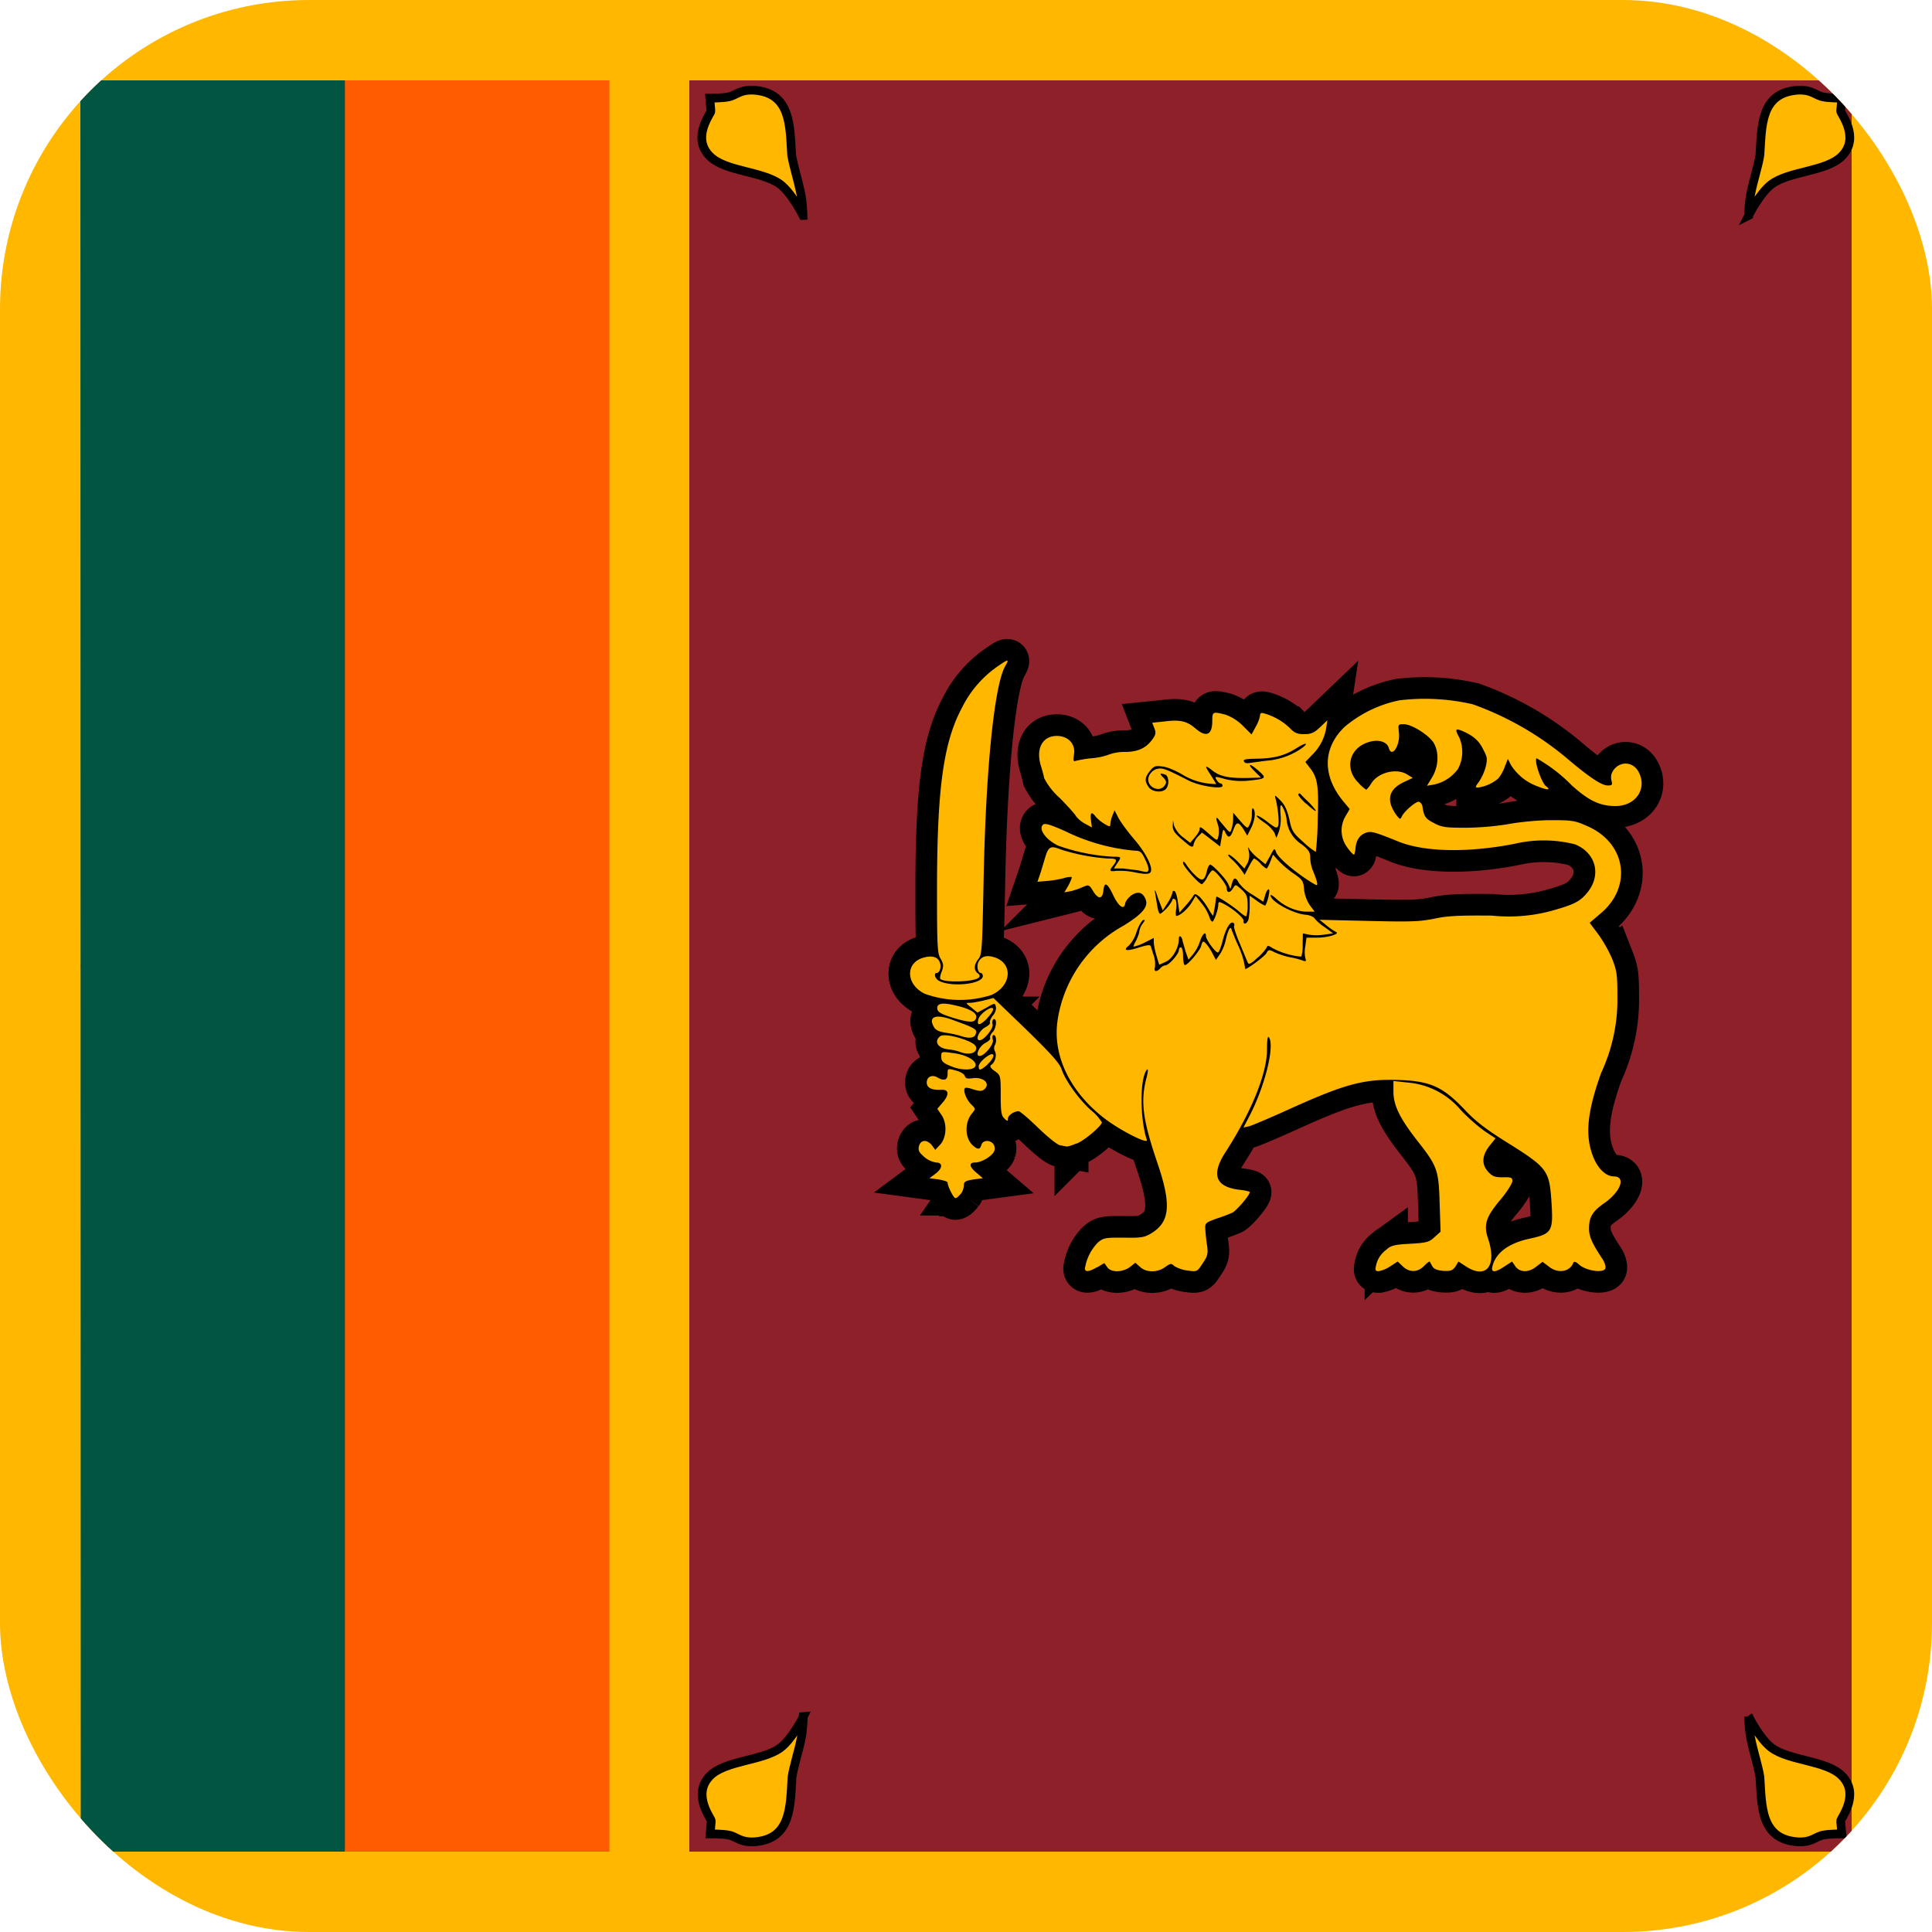
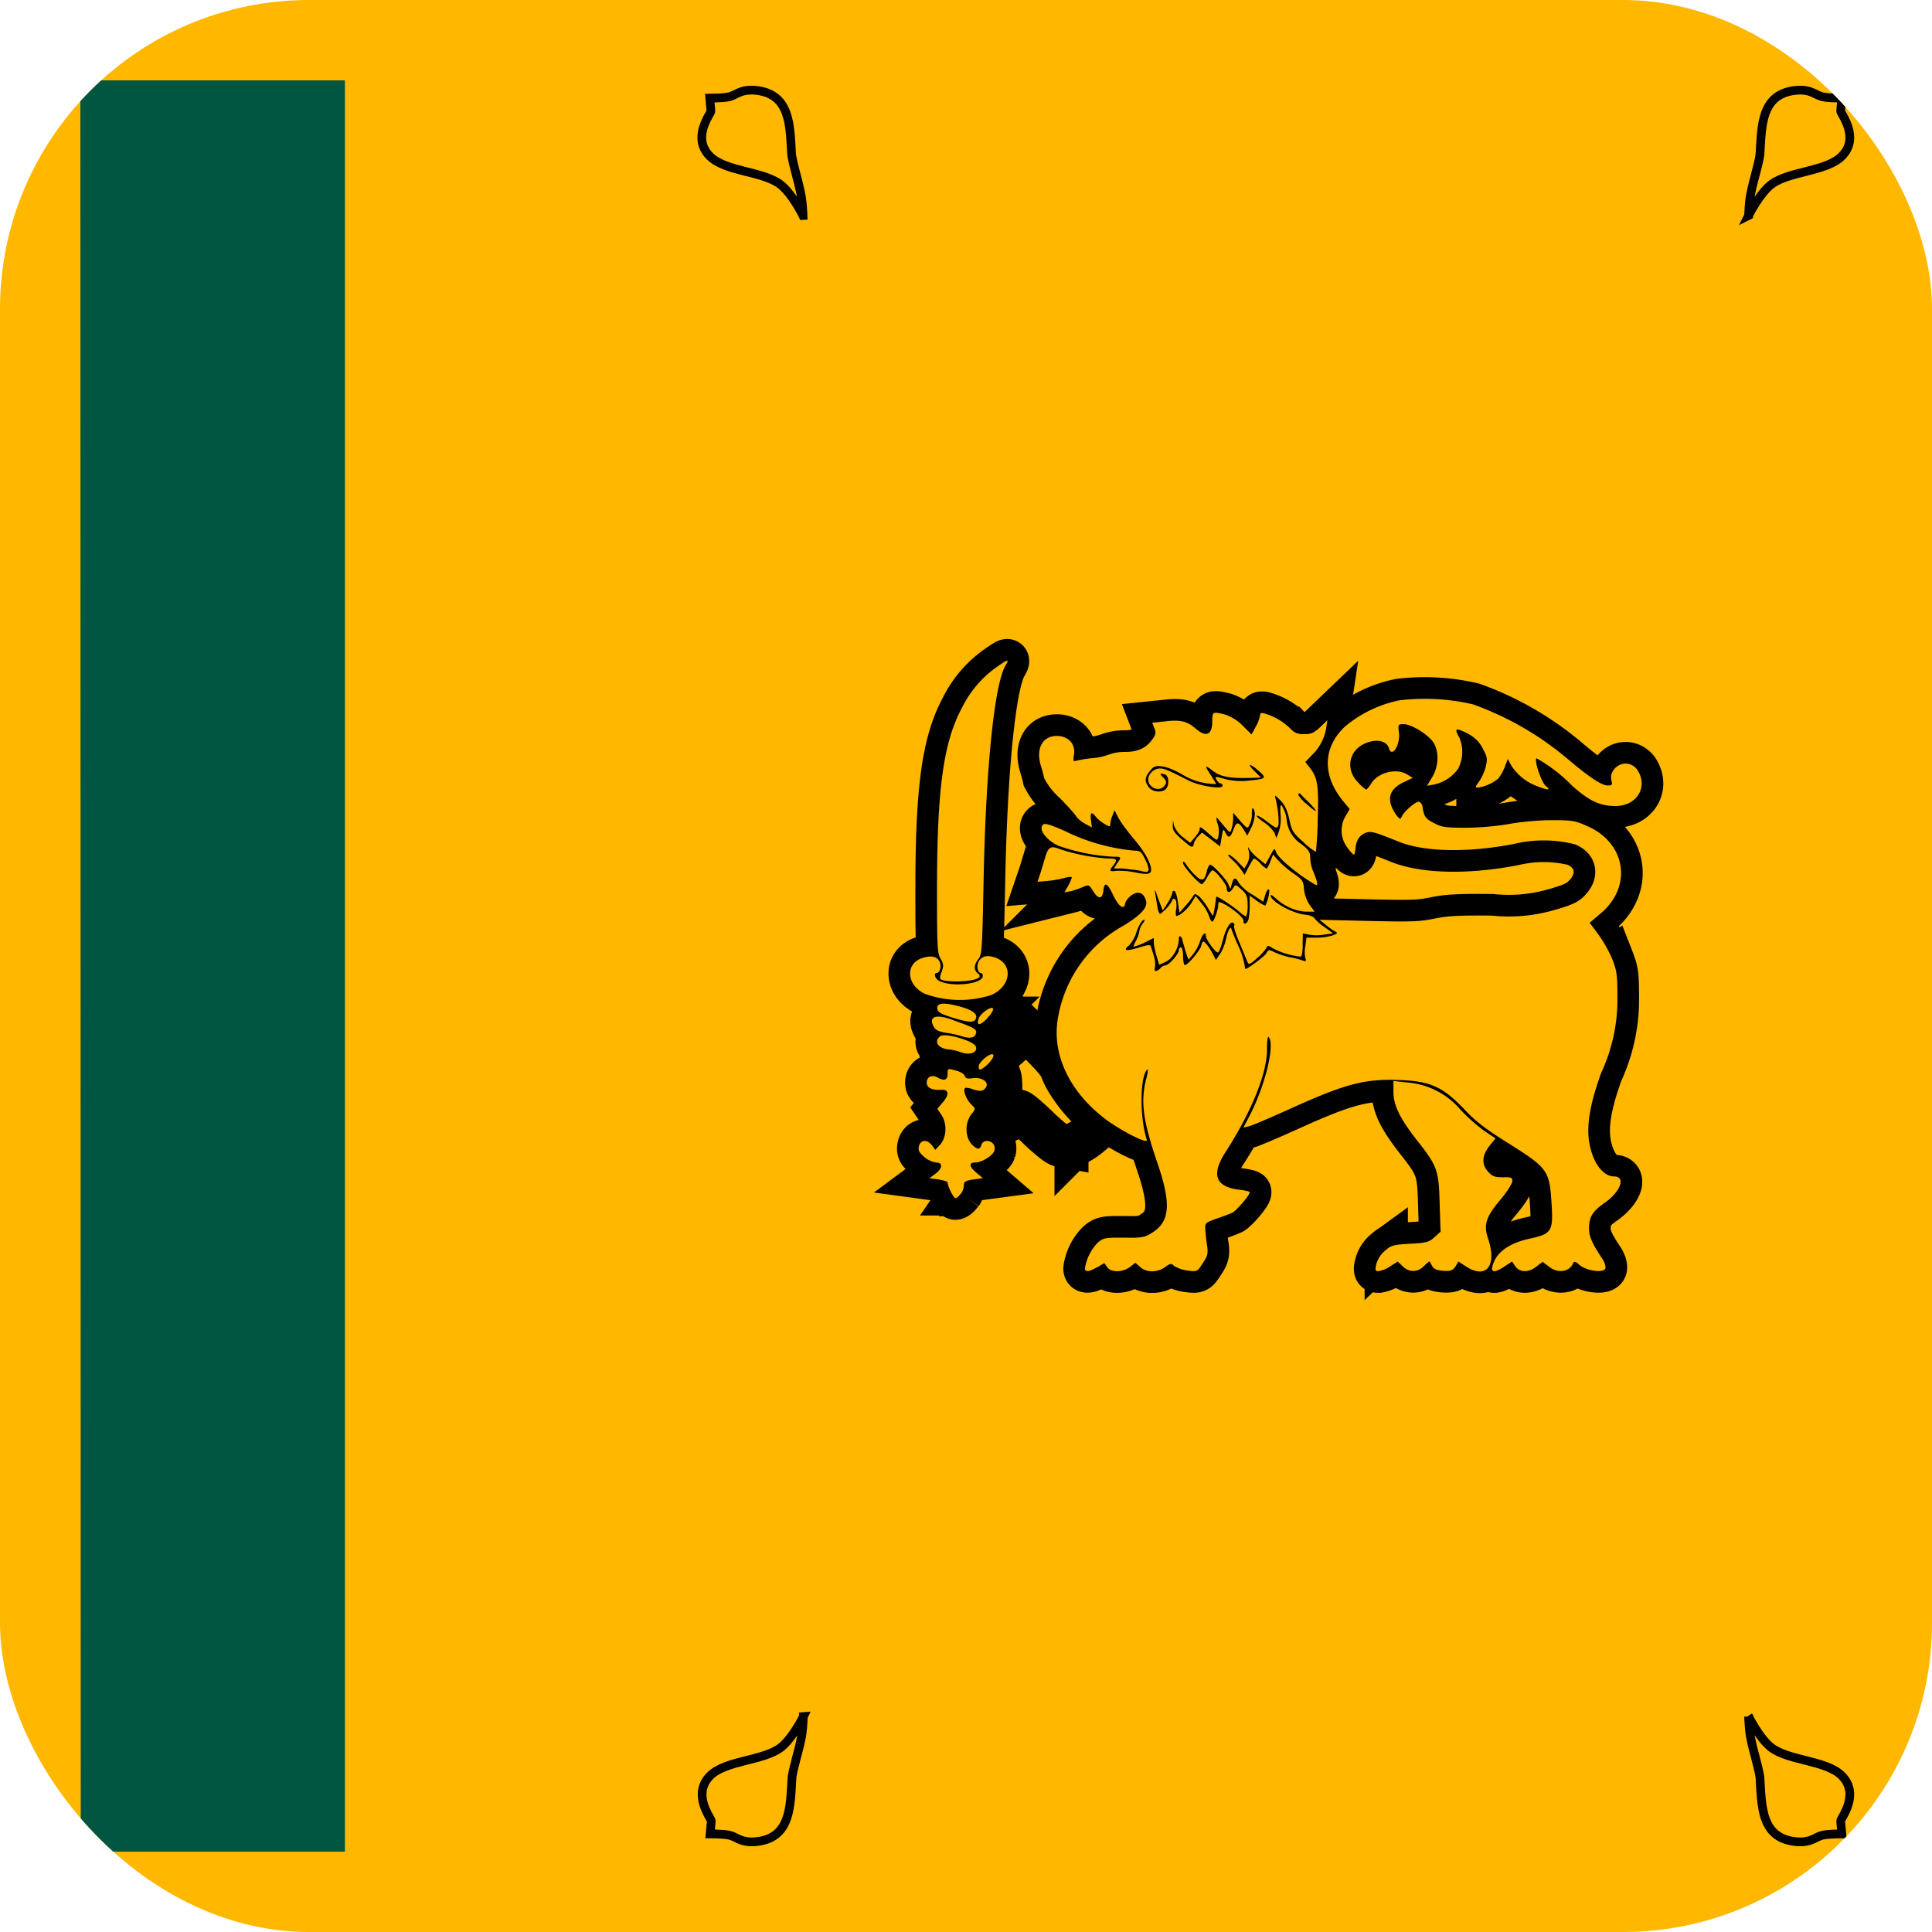
<svg xmlns="http://www.w3.org/2000/svg" width="25" height="25" fill="none">
  <g clip-path="url(#a)">
    <path fill="#FFB700" d="M0 0h25v25H0V0Z" />
-     <path fill="#FF5B00" d="M1.04 12.5 4.463 1.04h3.423v22.92H4.468L1.04 12.5Z" />
    <path fill="#005641" d="M1.04 1.04h3.423v22.92H1.045L1.04 1.04Z" />
-     <path fill="#8D2029" d="M8.92 1.04h15.04v22.92H8.92V1.04Z" />
    <path fill="#FFB700" stroke="#000" stroke-width=".113" d="M22.627 22.212s.142.288.298.405c.234.171.708.161.908.361.244.245-.02.557-.015.586l.015.166s-.166 0-.234.015c-.103.015-.147.098-.337.088-.484-.034-.464-.469-.489-.84-.024-.146-.083-.327-.112-.469-.03-.122-.034-.312-.034-.312Zm-12.231 0s-.142.288-.298.405c-.235.171-.708.161-.909.361-.244.245.02.557.015.586l-.015.166s.166 0 .235.015c.102.015.146.098.337.088.483-.034.464-.469.488-.84.024-.146.083-.327.112-.469.03-.122.034-.312.034-.312ZM22.627 2.788s.142-.288.298-.405c.234-.171.708-.161.908-.362.244-.244-.02-.556-.015-.585l.015-.166s-.166 0-.234-.015c-.103-.015-.147-.098-.337-.088-.484.034-.464.469-.489.84-.024.146-.083.327-.112.469-.03.122-.034.312-.034.312Zm-12.237 0s-.141-.288-.297-.405c-.235-.171-.708-.161-.908-.362-.245-.244.02-.556.014-.585l-.014-.166s.166 0 .234-.015c.102-.015.146-.098.337-.088.483.034.464.469.488.84.025.146.083.327.112.469.03.122.035.312.035.312Z" />
    <path fill="#FFB700" stroke="#000" stroke-width=".56" d="m14.2 16.398.09-.054.038.054c.05.07.195.067.29 0l.073-.058.063.055c.078.074.226.074.324 0 .067-.047.078-.051.117-.012a.46.46 0 0 0 .172.058c.125.016.125.016.195-.093.063-.09.07-.125.06-.215a2.281 2.281 0 0 1-.024-.207c-.008-.102-.004-.102.14-.156.072-.023.142-.049.211-.079.059-.035.223-.226.223-.265 0-.008-.063-.024-.14-.031-.313-.04-.364-.204-.16-.508.323-.508.523-.996.523-1.305 0-.14.011-.188.027-.156.074.12-.059.64-.254 1.015l-.078.149.074-.016c.04-.011.29-.117.547-.234.71-.32.953-.383 1.414-.364.387.016.547.09.82.375.145.157.285.262.54.422.538.336.562.368.59.766.027.402.01.426-.294.492-.261.059-.425.18-.468.352-.024.086.027.09.156.004l.097-.063.043.063c.059.082.176.082.274 0l.078-.059.078.059c.117.097.273.074.32-.047.008-.02.032-.016.078.027.09.078.313.11.336.047.008-.023-.007-.078-.039-.125-.129-.195-.172-.285-.172-.39 0-.149.04-.223.211-.34.204-.149.266-.336.11-.336-.094 0-.192-.086-.254-.223-.125-.281-.098-.594.09-1.117.143-.308.216-.645.21-.985 0-.289-.007-.335-.07-.496a1.774 1.774 0 0 0-.18-.316l-.109-.145.137-.117c.422-.348.336-.918-.172-1.136-.156-.07-.195-.075-.469-.075-.156 0-.41.024-.546.051a3.7 3.7 0 0 1-.555.047c-.266 0-.313-.008-.414-.063-.106-.054-.125-.082-.145-.214a.077.077 0 0 0-.043-.059c-.039-.012-.203.133-.226.195-.016.035-.024.031-.059-.011a.523.523 0 0 1-.078-.141c-.04-.129.012-.223.164-.297l.117-.055-.07-.043c-.14-.09-.383-.027-.469.118a.346.346 0 0 1-.062.078.446.446 0 0 1-.102-.09c-.183-.18-.121-.445.125-.524.129-.043.246-.011.27.079.039.128.148-.043.129-.204-.012-.105-.012-.109.062-.109.102 0 .313.133.383.234.078.122.07.313-.016.454l-.066.109.09-.016a.515.515 0 0 0 .312-.203.47.47 0 0 0 .016-.406c-.059-.106-.051-.121.035-.086.14.059.219.125.273.238.055.102.059.125.032.235a.663.663 0 0 1-.086.187c-.047.063-.051.074-.012.074a.52.52 0 0 0 .262-.117.53.53 0 0 0 .086-.156l.039-.098.039.078a.678.678 0 0 0 .316.266c.152.063.215.066.137.008-.055-.04-.156-.332-.121-.36.168.095.322.213.457.352.223.2.363.266.566.266.262 0 .414-.227.297-.442-.066-.125-.219-.144-.312-.039-.04.051-.051.09-.04.145.016.062.012.07-.046.07-.078 0-.227-.098-.492-.32a3.984 3.984 0 0 0-1.254-.73 2.75 2.75 0 0 0-.95-.052 1.59 1.59 0 0 0-.71.344c-.286.274-.29.637-.012.969l.078.094-.05.086a.363.363 0 0 0 .015.406c.039.055.078.098.09.098.007 0 .015-.036.02-.079.007-.105.054-.175.132-.203.07-.027.117-.011.437.118.34.132.899.14 1.493.023.257-.06.525-.057.78.008.282.117.345.418.141.644-.09.102-.171.14-.457.219a2.119 2.119 0 0 1-.761.059c-.422-.004-.575.003-.742.039-.192.039-.305.043-.852.03l-.637-.015.07.055a.863.863 0 0 0 .122.09c.05.027.047.031-.024.058a.714.714 0 0 1-.207.028h-.129l-.015.11a.391.391 0 0 0 0 .155c.015.04.007.047-.032.032a1 1 0 0 0-.168-.043 1.045 1.045 0 0 1-.195-.063c-.074-.039-.082-.039-.11.012-.023.039-.241.203-.273.203a1.041 1.041 0 0 0-.086-.293c-.039-.082-.074-.176-.086-.203-.011-.043-.02-.047-.039-.012a.686.686 0 0 0-.039.125.606.606 0 0 1-.07.18l-.059.086-.039-.074c-.039-.079-.101-.164-.125-.164-.008 0-.02.023-.027.058-.02.063-.172.246-.211.246-.012 0-.023-.05-.023-.117 0-.059-.012-.113-.028-.113-.015 0-.027.02-.027.039 0 .047-.129.195-.176.195-.015 0-.047.016-.066.04-.047.05-.086.042-.067-.016a.35.35 0 0 0-.015-.149l-.04-.125c-.007-.02-.054-.012-.156.02-.156.05-.21.039-.129-.024a.443.443 0 0 0 .102-.18c.027-.078.066-.144.086-.152.027-.008.027 0-.008.047a.222.222 0 0 0-.043.102c0 .02-.02.07-.039.113-.023.039-.039.078-.035.082a.622.622 0 0 0 .137-.05l.125-.063v.054c0 .032.015.11.035.176l.035.117.086-.039c.086-.039.168-.18.168-.293 0-.054.031-.047.047.012 0 .016.023.082.039.145l.039.109.059-.07a.534.534 0 0 0 .09-.168c.03-.094.077-.137.077-.067 0 .047.133.227.157.211.015-.008.039-.074.058-.148.04-.156.098-.258.137-.235.016.008.02.024.012.04-.008.007.023.109.07.218l.102.246c.015.04.03.04.129-.05a.604.604 0 0 0 .12-.133c.012-.032.024-.028.079.008.115.06.241.098.37.109a.496.496 0 0 0 .017-.156l.003-.145.078.016a.58.58 0 0 0 .196 0l.117-.016-.105-.078a.618.618 0 0 1-.133-.113c-.012-.024-.067-.047-.125-.051-.16-.016-.446-.172-.446-.25 0-.016.04.012.086.055.11.097.258.156.391.156h.094l-.059-.078a.466.466 0 0 1-.078-.203c-.008-.118-.02-.133-.14-.215a1.36 1.36 0 0 1-.196-.168l-.066-.074-.035.09c-.02.05-.04.09-.051.09a.276.276 0 0 1-.078-.067.276.276 0 0 0-.079-.063c-.011 0-.039.047-.07.106l-.055.105-.039-.058a.93.93 0 0 0-.117-.133c-.047-.04-.066-.07-.05-.07.015 0 .066.039.117.09l.086.09.039-.067a.235.235 0 0 0 .02-.149c-.017-.07-.013-.074.01-.027a.625.625 0 0 0 .118.117l.086.07.059-.105c.058-.11.058-.11.082-.043.039.082.293.293.507.414.04.02.024-.043-.039-.195a.498.498 0 0 1-.03-.156c0-.07-.02-.102-.11-.172a.426.426 0 0 1-.196-.328.438.438 0 0 0-.054-.16c-.024-.04-.032-.016-.024.101a.553.553 0 0 1-.023.227l-.031.078-.024-.067a.45.45 0 0 0-.137-.136c-.058-.04-.101-.079-.093-.086.008-.008.07.027.136.078.106.082.125.09.141.055.016-.04 0-.22-.031-.344-.016-.063-.016-.063.062.015.055.055.086.125.114.242.03.149.046.176.183.297a.856.856 0 0 0 .16.125 4.04 4.04 0 0 0 .024-.421c.015-.434 0-.54-.106-.672l-.054-.07.086-.09a.625.625 0 0 0 .183-.344l.016-.106-.094.09c-.078.074-.117.09-.207.09-.09 0-.125-.016-.184-.078a.781.781 0 0 0-.324-.188c-.047-.015-.062-.007-.062.024a.458.458 0 0 1-.055.144l-.055.102-.117-.117a.598.598 0 0 0-.223-.14c-.16-.04-.168-.04-.168.081 0 .184-.078.219-.218.098-.11-.094-.196-.117-.403-.09l-.156.016.027.07c.024.058.02.086-.03.152-.083.11-.188.156-.352.156a.589.589 0 0 0-.211.036.84.84 0 0 1-.223.046 1.57 1.57 0 0 0-.195.032c-.04.015-.04 0-.028-.086.02-.133-.078-.235-.222-.235-.192 0-.278.172-.203.399.015.049.028.098.039.148.051.098.12.185.203.258.101.102.195.207.21.235a.37.37 0 0 0 .118.097l.086.047-.012-.094c-.012-.101.008-.117.063-.043a.5.5 0 0 0 .11.09c.066.04.077.04.077.008a.39.39 0 0 1 .027-.113l.028-.07.05.097c.028.055.118.176.2.273.16.184.262.391.21.438-.023.02-.077.02-.194-.004a.963.963 0 0 0-.243-.02c-.09.012-.097 0-.039-.07.059-.078.047-.09-.07-.09a2.55 2.55 0 0 1-.61-.117c-.124-.05-.156-.039-.195.082l-.066.219-.04.117.141-.012c.073-.007.145-.02.215-.039a.235.235 0 0 1 .086-.011c.008.003-.012.05-.039.105l-.055.094.086-.016a.911.911 0 0 0 .157-.055c.07-.03.078-.03.132.06.067.105.118.1.13-.013.011-.117.05-.101.124.055.07.149.141.203.157.117.004-.031.039-.078.082-.11.086-.058.148-.038.183.052.04.097-.047.195-.289.343a1.681 1.681 0 0 0-.848 1.211c-.074.461.157.938.61 1.285.219.165.566.336.543.274-.094-.285-.09-.82.004-.91.015-.016.011.039-.012.12-.078.31-.039.552.156 1.122.172.516.149.738-.101.883-.078.047-.13.055-.344.05-.234 0-.262 0-.336.063a.613.613 0 0 0-.168.336c0 .05.055.043.156-.016h.004Z" />
    <path fill="#FFB700" stroke="#000" stroke-width=".56" d="m17.988 16.387.098-.063.066.063c.086.082.192.078.274-.004.039-.04.07-.063.074-.059l.035.063c.02.035.063.05.14.058.09.004.118 0 .157-.054l.04-.067.097.063c.265.172.406-.008.285-.364-.059-.18-.024-.28.168-.507.082-.098.148-.204.148-.235 0-.043-.015-.05-.125-.047-.101 0-.132-.011-.187-.07-.09-.098-.082-.21.015-.336l.079-.098-.141-.093a2.333 2.333 0 0 1-.313-.278 1.004 1.004 0 0 0-.683-.351l-.184-.02v.14c0 .177.086.349.313.638.258.328.273.379.285.808l.012.364-.078.07c-.067.062-.094.074-.313.086-.207.011-.254.023-.312.078a.34.34 0 0 0-.133.207c-.012.058-.008.07.035.07a.39.39 0 0 0 .148-.062Zm-5.554-.938a.226.226 0 0 0 .039-.117c0-.039.023-.055.125-.07l.12-.016-.077-.066c-.098-.078-.11-.137-.024-.137s.227-.086.25-.152a.1.1 0 0 0-.015-.09c-.047-.055-.137-.047-.153.015-.02.063-.047.063-.117 0-.098-.097-.102-.296 0-.414.043-.054.043-.054-.016-.113-.062-.062-.109-.18-.078-.21.008-.009.059 0 .11.019.078.023.105.023.136 0 .09-.075-.007-.168-.156-.145-.062.008-.086 0-.094-.031-.007-.024-.058-.055-.117-.07-.105-.028-.105-.028-.105.046 0 .079-.047.094-.133.043-.07-.039-.137-.007-.137.067 0 .07.067.101.196.094.093-.004.097.066.007.168l-.066.078.05.074c.079.11.071.293-.011.387l-.066.07-.043-.059c-.063-.078-.145-.074-.168.012-.012.055 0 .078.07.14a.31.31 0 0 0 .152.071c.09 0 .086.074-.008.145l-.078.058.118.016c.062.011.117.027.117.039 0 .05.078.203.101.203.016 0 .047-.027.07-.059v.004Z" />
    <path fill="#FFB700" stroke="#000" stroke-width=".56" d="M13.926 14.8c.105-.038.332-.234.332-.277a.616.616 0 0 0-.14-.156c-.157-.14-.333-.387-.38-.527-.023-.078-.136-.203-.457-.516l-.426-.41-.12.031c-.07.016-.153.032-.184.032-.059 0-.059 0 .02.062l.077.063.118-.063c.105-.062.109-.062.12-.012.009.028-.007.079-.038.114-.028.035-.043.078-.04.09.012.011-.015.039-.058.062-.078.039-.137.168-.074.168.058 0 .183-.156.168-.207-.008-.027 0-.055.008-.063.05-.027.046.094 0 .157-.032.03-.047.07-.04.086.008.011-.019.039-.062.062-.078.04-.137.168-.074.168.062 0 .183-.148.172-.203-.008-.027-.008-.059.004-.066.035-.016.05.078.023.125a.09.09 0 0 0 0 .085c.027.051 0 .145-.05.176-.02.012-.009.04.046.078.078.055.078.063.078.313 0 .21.008.265.047.3.04.04.047.04.047 0 0-.038.078-.093.137-.093.02 0 .133.098.254.215.12.117.25.222.285.226l.086.016a.389.389 0 0 0 .12-.04v.005Zm-1.301-1.019c0-.066-.14-.14-.309-.156-.136-.02-.136-.016-.136.05 0 .055.02.079.117.118.148.066.328.059.328-.012Z" />
    <path fill="#FFB700" stroke="#000" stroke-width=".56" d="M12.777 13.774c.07-.063.102-.133.059-.133-.047 0-.172.109-.172.156 0 .062.023.058.117-.024h-.004Zm-.145-.2c.004-.039-.02-.062-.09-.097-.156-.067-.335-.102-.378-.067-.082.067-.028.152.101.168.055.004.125.02.16.035.102.04.196.02.207-.039Zm0-.207c.008-.05-.027-.07-.312-.172-.215-.078-.309-.039-.238.09.023.043.062.063.152.078.066.008.156.028.2.043.116.04.187.024.195-.039h.003Zm.141-.191c.043-.043.078-.094.078-.117 0-.059-.168.05-.191.129-.024.09.02.085.117-.012h-.004Zm-.14-.012c.007-.062-.094-.117-.297-.16-.153-.035-.22-.016-.207.055.007.039.058.066.195.109.23.07.297.07.308-.004Zm.195-.289c.265-.117.285-.41.039-.488-.102-.032-.164-.012-.203.054-.032.055-.012.149.027.149.016 0 .027.02.027.039 0 .105-.398.148-.562.066-.059-.027-.078-.105-.035-.105.039 0 .062-.078.043-.13-.024-.077-.102-.1-.207-.07-.247.063-.239.352.011.47.277.1.58.106.86.015Z" />
    <path fill="#FFB700" stroke="#000" stroke-width=".56" d="M12.668 12.648c.016-.015.008-.039-.016-.054-.054-.043-.05-.11.008-.184.047-.055.05-.14.067-.98.027-1.45.136-2.54.277-2.805.059-.102.05-.102-.098 0a1.407 1.407 0 0 0-.457.531c-.242.45-.324 1.055-.324 2.352 0 .734.004.832.047.898.039.07.039.094.015.164-.019.043-.027.09-.019.098.055.05.445.039.5-.02Zm2.191-1.382c.012-.012-.007-.079-.039-.141-.047-.102-.066-.117-.133-.117a2.537 2.537 0 0 1-.898-.25c-.2-.09-.273-.11-.293-.086-.062.058.04.195.195.27.23.082.471.131.715.144.106 0 .11 0 .047.09l-.039.062h.117l.196.024c.117.027.117.027.132.004Z" />
    <path fill="#000001" stroke="#000" stroke-width=".56" d="M16.093 11.918c0-.04-.113-.137-.223-.203-.09-.05-.105-.055-.105-.012 0 .063-.055.223-.078.223-.012 0-.031-.031-.04-.067a.593.593 0 0 0-.097-.168l-.078-.097-.055.09c-.054.086-.152.168-.195.168-.008 0-.012-.047 0-.098.004-.063 0-.11-.02-.117-.015-.012-.03-.008-.03.008a.51.51 0 0 1-.157.18c-.016 0-.031-.04-.039-.095l-.031-.187c-.008-.047.011-.016.039.078l.062.16.063-.097a.431.431 0 0 0 .062-.133c0-.02.012-.028.028-.02.015.008.035.074.043.145l.02.133.07-.079c.036-.039.07-.08.101-.125.027-.046.031-.046.09 0a.859.859 0 0 1 .113.153c.031.055.059.094.063.09l.023-.125.016-.118c.004-.02.21.118.289.184.047.043.093.074.101.066a.42.42 0 0 0 .016-.144c0-.11-.012-.14-.078-.2-.078-.07-.078-.07-.11-.019-.039.067-.082.067-.082 0 0-.047-.148-.23-.183-.23-.012 0-.043.039-.07.09a.286.286 0 0 1-.067.09c-.039 0-.246-.235-.246-.274 0-.031.016-.023.05.031a.82.82 0 0 0 .122.14c.078.071.11.056.14-.081.012-.04.028-.07.04-.07.03 0 .21.19.234.253l.027.063.02-.07c.023-.086.05-.086.09-.008a.577.577 0 0 0 .172.148l.144.094.027-.094c.016-.05.04-.078.047-.062.016.02-.023.175-.05.207a.449.449 0 0 1-.102-.059l-.098-.07v.125a.984.984 0 0 1-.015.18c-.02.062-.067.078-.067.023h.004Zm-.723-.992c-.171-.14-.195-.172-.195-.242l.004-.07.012.066a.343.343 0 0 0 .11.148l.1.078.06-.07c.034-.04.062-.086.062-.102 0-.046.008-.043.125.059.101.09.105.09.117.031a.322.322 0 0 0 0-.136c-.039-.118-.031-.133.02-.063l.093.11c.04.042.043.042.059-.012a.494.494 0 0 0 .02-.133v-.074l.09.105c.09.102.097.106.12.055a.306.306 0 0 0 .032-.145c0-.07.007-.086.023-.062.031.047.012.164-.043.265l-.039.079-.05-.083c-.067-.101-.09-.101-.13.008-.039.106-.066.114-.105.032-.024-.051-.031-.043-.047.066l-.02.117-.117-.09-.117-.09-.059.059a.25.25 0 0 0-.05.094c0 .039-.031.039-.075 0Zm1.524-.531c-.059-.055-.102-.11-.094-.118.012-.011.02-.015.024-.007.037.04.077.079.117.117.133.14.105.144-.043.008h-.004Zm-2.031-.211c-.055-.079-.051-.125.02-.211.046-.059.07-.067.156-.055.058.004.18.055.269.11.13.077.278.117.43.117l-.067-.11c-.086-.129-.086-.144.016-.066.102.082.223.105.496.097l.133-.004-.078-.078c-.106-.105-.075-.117.047-.011.109.097.105.105-.133.129-.1.01-.2.003-.297-.02-.133-.039-.14-.035-.113.008.015.027.039.047.05.047.016 0 .028.015.028.031 0 .05-.29.004-.43-.063-.312-.16-.351-.175-.43-.152a.168.168 0 0 0-.093.09c-.051.129.132.23.207.117.023-.035.02-.055-.02-.098-.055-.054-.047-.062.024-.039.05.02.054.141.007.188-.05.05-.175.039-.222-.027Z" />
    <path fill="#000001" stroke="#000" stroke-width=".56" d="M16.109 9.867c-.04-.039-.008-.047.168-.05.218-.005.351-.04.508-.141.125-.078.16-.063.039.02a.925.925 0 0 1-.442.148l-.2.027c-.03.008-.066.004-.077-.004h.004Z" />
    <path fill="#FFB700" d="m14.2 16.398.09-.054.038.054c.05.07.195.067.29 0l.073-.058.063.055c.078.074.226.074.324 0 .067-.047.078-.051.117-.012a.46.46 0 0 0 .172.058c.125.016.125.016.195-.093.063-.09.07-.125.06-.215a2.281 2.281 0 0 1-.024-.207c-.008-.102-.004-.102.14-.156.072-.023.142-.049.211-.079.059-.035.223-.226.223-.265 0-.008-.063-.024-.14-.031-.313-.04-.364-.204-.16-.508.323-.508.523-.996.523-1.305 0-.14.011-.188.027-.156.074.12-.059.64-.254 1.015l-.078.149.074-.016c.04-.011.29-.117.547-.234.71-.32.953-.383 1.414-.364.387.016.547.09.82.375.145.157.285.262.54.422.538.336.562.368.59.766.027.402.01.426-.294.492-.261.059-.425.18-.468.352-.024.086.027.09.156.004l.097-.063.043.063c.059.082.176.082.274 0l.078-.059.078.059c.117.097.273.074.32-.047.008-.02.032-.016.078.027.09.078.313.11.336.047.008-.023-.007-.078-.039-.125-.129-.195-.172-.285-.172-.39 0-.149.04-.223.211-.34.204-.149.266-.336.11-.336-.094 0-.192-.086-.254-.223-.125-.281-.098-.594.09-1.117.143-.308.216-.645.21-.985 0-.289-.007-.335-.07-.496a1.774 1.774 0 0 0-.18-.316l-.109-.145.137-.117c.422-.348.336-.918-.172-1.136-.156-.07-.195-.075-.469-.075-.156 0-.41.024-.546.051a3.7 3.7 0 0 1-.555.047c-.266 0-.313-.008-.414-.063-.106-.054-.125-.082-.145-.214a.077.077 0 0 0-.043-.059c-.039-.012-.203.133-.226.195-.016.035-.024.031-.059-.011a.523.523 0 0 1-.078-.141c-.04-.129.012-.223.164-.297l.117-.055-.07-.043c-.14-.09-.383-.027-.469.118a.346.346 0 0 1-.062.078.446.446 0 0 1-.102-.09c-.183-.18-.121-.445.125-.524.129-.043.246-.011.27.079.039.128.148-.043.129-.204-.012-.105-.012-.109.062-.109.102 0 .313.133.383.234.078.122.07.313-.016.454l-.066.109.09-.016a.515.515 0 0 0 .312-.203.47.47 0 0 0 .016-.406c-.059-.106-.051-.121.035-.086.14.059.219.125.273.238.055.102.059.125.032.235a.663.663 0 0 1-.086.187c-.047.063-.051.074-.012.074a.52.52 0 0 0 .262-.117.53.53 0 0 0 .086-.156l.039-.098.039.078a.678.678 0 0 0 .316.266c.152.063.215.066.137.008-.055-.04-.156-.332-.121-.36.168.095.322.213.457.352.223.2.363.266.566.266.262 0 .414-.227.297-.442-.066-.125-.219-.144-.312-.039-.04.051-.051.09-.04.145.016.062.012.07-.046.07-.078 0-.227-.098-.492-.32a3.984 3.984 0 0 0-1.254-.73 2.75 2.75 0 0 0-.95-.052 1.59 1.59 0 0 0-.71.344c-.286.274-.29.637-.012.969l.078.094-.05.086a.363.363 0 0 0 .015.406c.039.055.078.098.09.098.007 0 .015-.036.02-.079.007-.105.054-.175.132-.203.07-.027.117-.011.437.118.34.132.899.14 1.493.023.257-.06.525-.057.78.008.282.117.345.418.141.644-.09.102-.171.14-.457.219a2.119 2.119 0 0 1-.761.059c-.422-.004-.575.003-.742.039-.192.039-.305.043-.852.03l-.637-.015.07.055a.863.863 0 0 0 .122.09c.05.027.047.031-.024.058a.714.714 0 0 1-.207.028h-.129l-.015.11a.391.391 0 0 0 0 .155c.015.04.007.047-.032.032a1 1 0 0 0-.168-.043 1.045 1.045 0 0 1-.195-.063c-.074-.039-.082-.039-.11.012-.023.039-.241.203-.273.203a1.041 1.041 0 0 0-.086-.293c-.039-.082-.074-.176-.086-.203-.011-.043-.02-.047-.039-.012a.686.686 0 0 0-.039.125.606.606 0 0 1-.07.18l-.059.086-.039-.074c-.039-.079-.101-.164-.125-.164-.008 0-.02.023-.027.058-.02.063-.172.246-.211.246-.012 0-.023-.05-.023-.117 0-.059-.012-.113-.028-.113-.015 0-.027.02-.027.039 0 .047-.129.195-.176.195-.015 0-.047.016-.066.04-.047.05-.086.042-.067-.016a.35.35 0 0 0-.015-.149l-.04-.125c-.007-.02-.054-.012-.156.02-.156.05-.21.039-.129-.024a.443.443 0 0 0 .102-.18c.027-.078.066-.144.086-.152.027-.008.027 0-.008.047a.222.222 0 0 0-.043.102c0 .02-.02.07-.039.113-.023.039-.039.078-.035.082a.622.622 0 0 0 .137-.05l.125-.063v.054c0 .032.015.11.035.176l.035.117.086-.039c.086-.039.168-.18.168-.293 0-.054.031-.047.047.012 0 .016.023.082.039.145l.039.109.059-.07a.534.534 0 0 0 .09-.168c.03-.094.077-.137.077-.067 0 .047.133.227.157.211.015-.008.039-.074.058-.148.04-.156.098-.258.137-.235.016.008.02.024.012.04-.008.007.023.109.07.218l.102.246c.015.04.03.04.129-.05a.604.604 0 0 0 .12-.133c.012-.032.024-.028.079.008.115.06.241.098.37.109a.496.496 0 0 0 .017-.156l.003-.145.078.016a.58.58 0 0 0 .196 0l.117-.016-.105-.078a.618.618 0 0 1-.133-.113c-.012-.024-.067-.047-.125-.051-.16-.016-.446-.172-.446-.25 0-.016.04.012.086.055.11.097.258.156.391.156h.094l-.059-.078a.466.466 0 0 1-.078-.203c-.008-.118-.02-.133-.14-.215a1.36 1.36 0 0 1-.196-.168l-.066-.074-.035.09c-.02.05-.04.09-.051.09a.276.276 0 0 1-.078-.067.276.276 0 0 0-.079-.063c-.011 0-.039.047-.07.106l-.055.105-.039-.058a.93.93 0 0 0-.117-.133c-.047-.04-.066-.07-.05-.07.015 0 .066.039.117.09l.086.09.039-.067a.235.235 0 0 0 .02-.149c-.017-.07-.013-.074.01-.027a.625.625 0 0 0 .118.117l.086.07.059-.105c.058-.11.058-.11.082-.043.039.082.293.293.507.414.04.02.024-.043-.039-.195a.498.498 0 0 1-.03-.156c0-.07-.02-.102-.11-.172a.426.426 0 0 1-.196-.328.438.438 0 0 0-.054-.16c-.024-.04-.032-.016-.024.101a.553.553 0 0 1-.023.227l-.031.078-.024-.067a.45.45 0 0 0-.137-.136c-.058-.04-.101-.079-.093-.086.008-.008.07.027.136.078.106.082.125.09.141.055.016-.04 0-.22-.031-.344-.016-.063-.016-.063.062.015.055.055.086.125.114.242.03.149.046.176.183.297a.856.856 0 0 0 .16.125 4.04 4.04 0 0 0 .024-.421c.015-.434 0-.54-.106-.672l-.054-.07.086-.09a.625.625 0 0 0 .183-.344l.016-.106-.094.09c-.078.074-.117.09-.207.09-.09 0-.125-.016-.184-.078a.781.781 0 0 0-.324-.188c-.047-.015-.062-.007-.062.024a.458.458 0 0 1-.055.144l-.055.102-.117-.117a.598.598 0 0 0-.223-.14c-.16-.04-.168-.04-.168.081 0 .184-.078.219-.218.098-.11-.094-.196-.117-.403-.09l-.156.016.027.07c.024.058.02.086-.03.152-.083.11-.188.156-.352.156a.589.589 0 0 0-.211.036.84.84 0 0 1-.223.046 1.57 1.57 0 0 0-.195.032c-.04.015-.04 0-.028-.086.02-.133-.078-.235-.222-.235-.192 0-.278.172-.203.399.015.049.028.098.039.148.051.098.12.185.203.258.101.102.195.207.21.235a.37.37 0 0 0 .118.097l.086.047-.012-.094c-.012-.101.008-.117.063-.043a.5.5 0 0 0 .11.09c.066.04.077.04.077.008a.39.39 0 0 1 .027-.113l.028-.07.05.097c.028.055.118.176.2.273.16.184.262.391.21.438-.023.02-.077.02-.194-.004a.963.963 0 0 0-.243-.02c-.09.012-.097 0-.039-.07.059-.078.047-.09-.07-.09a2.55 2.55 0 0 1-.61-.117c-.124-.05-.156-.039-.195.082l-.066.219-.04.117.141-.012c.073-.007.145-.02.215-.039a.235.235 0 0 1 .086-.011c.008.003-.012.05-.039.105l-.055.094.086-.016a.911.911 0 0 0 .157-.055c.07-.03.078-.03.132.06.067.105.118.1.13-.013.011-.117.05-.101.124.055.07.149.141.203.157.117.004-.031.039-.078.082-.11.086-.058.148-.038.183.052.04.097-.047.195-.289.343a1.681 1.681 0 0 0-.848 1.211c-.074.461.157.938.61 1.285.219.165.566.336.543.274-.094-.285-.09-.82.004-.91.015-.016.011.039-.012.12-.078.31-.039.552.156 1.122.172.516.149.738-.101.883-.078.047-.13.055-.344.05-.234 0-.262 0-.336.063a.613.613 0 0 0-.168.336c0 .05.055.043.156-.016h.004Z" />
    <path fill="#FFB700" d="m17.988 16.387.098-.063.066.063c.086.082.192.078.274-.004.039-.04.07-.063.074-.059l.035.063c.02.035.063.05.14.058.09.004.118 0 .157-.054l.04-.067.097.063c.265.172.406-.008.285-.364-.059-.18-.024-.28.168-.507.082-.098.148-.204.148-.235 0-.043-.015-.05-.125-.047-.101 0-.132-.011-.187-.07-.09-.098-.082-.21.015-.336l.079-.098-.141-.093a2.333 2.333 0 0 1-.313-.278 1.004 1.004 0 0 0-.683-.351l-.184-.02v.14c0 .177.086.349.313.638.258.328.273.379.285.808l.012.364-.078.07c-.067.062-.094.074-.313.086-.207.011-.254.023-.312.078a.34.34 0 0 0-.133.207c-.012.058-.008.07.035.07a.39.39 0 0 0 .148-.062Zm-5.554-.938a.226.226 0 0 0 .039-.117c0-.039.023-.055.125-.07l.12-.016-.077-.066c-.098-.078-.11-.137-.024-.137s.227-.086.25-.152a.1.1 0 0 0-.015-.09c-.047-.055-.137-.047-.153.015-.02.063-.047.063-.117 0-.098-.097-.102-.296 0-.414.043-.054.043-.054-.016-.113-.062-.062-.109-.18-.078-.21.008-.009.059 0 .11.019.078.023.105.023.136 0 .09-.075-.007-.168-.156-.145-.062.008-.086 0-.094-.031-.007-.024-.058-.055-.117-.07-.105-.028-.105-.028-.105.046 0 .079-.047.094-.133.043-.07-.039-.137-.007-.137.067 0 .07.067.101.196.094.093-.004.097.066.007.168l-.066.078.05.074c.079.11.071.293-.011.387l-.066.07-.043-.059c-.063-.078-.145-.074-.168.012-.012.055 0 .078.07.14a.31.31 0 0 0 .152.071c.09 0 .086.074-.008.145l-.078.058.118.016c.062.011.117.027.117.039 0 .05.078.203.101.203.016 0 .047-.027.07-.059v.004Z" />
-     <path fill="#FFB700" d="M13.926 14.8c.105-.038.332-.234.332-.277a.616.616 0 0 0-.14-.156c-.157-.14-.333-.387-.38-.527-.023-.078-.136-.203-.457-.516l-.426-.41-.12.031c-.07.016-.153.032-.184.032-.059 0-.059 0 .02.062l.077.063.118-.063c.105-.062.109-.062.12-.012.009.028-.007.079-.038.114-.028.035-.043.078-.04.09.012.011-.015.039-.058.062-.078.039-.137.168-.074.168.058 0 .183-.156.168-.207-.008-.027 0-.055.008-.063.05-.027.046.094 0 .157-.032.03-.047.07-.04.086.008.011-.019.039-.062.062-.078.04-.137.168-.074.168.062 0 .183-.148.172-.203-.008-.027-.008-.059.004-.066.035-.016.05.078.023.125a.09.09 0 0 0 0 .085c.027.051 0 .145-.05.176-.02.012-.009.04.046.078.078.055.078.063.078.313 0 .21.008.265.047.3.04.04.047.04.047 0 0-.038.078-.093.137-.093.02 0 .133.098.254.215.12.117.25.222.285.226l.086.016a.389.389 0 0 0 .12-.04v.005Zm-1.301-1.019c0-.066-.14-.14-.309-.156-.136-.02-.136-.016-.136.05 0 .055.02.079.117.118.148.066.328.059.328-.012Z" />
    <path fill="#FFB700" d="M12.777 13.774c.07-.063.102-.133.059-.133-.047 0-.172.109-.172.156 0 .062.023.058.117-.024h-.004Zm-.145-.2c.004-.039-.02-.062-.09-.097-.156-.067-.335-.102-.378-.067-.082.067-.028.152.101.168.055.004.125.02.16.035.102.04.196.02.207-.039Zm0-.207c.008-.05-.027-.07-.312-.172-.215-.078-.309-.039-.238.09.023.043.062.063.152.078.066.008.156.028.2.043.116.04.187.024.195-.039h.003Zm.141-.191c.043-.043.078-.094.078-.117 0-.059-.168.05-.191.129-.024.09.02.085.117-.012h-.004Zm-.14-.012c.007-.062-.094-.117-.297-.16-.153-.035-.22-.016-.207.055.007.039.058.066.195.109.23.07.297.07.308-.004Zm.195-.289c.265-.117.285-.41.039-.488-.102-.032-.164-.012-.203.054-.032.055-.012.149.027.149.016 0 .027.02.027.039 0 .105-.398.148-.562.066-.059-.027-.078-.105-.035-.105.039 0 .062-.078.043-.13-.024-.077-.102-.1-.207-.07-.247.063-.239.352.011.47.277.1.58.106.86.015Z" />
    <path fill="#FFB700" d="M12.668 12.648c.016-.015.008-.039-.016-.054-.054-.043-.05-.11.008-.184.047-.055.05-.14.067-.98.027-1.45.136-2.54.277-2.805.059-.102.05-.102-.098 0a1.407 1.407 0 0 0-.457.531c-.242.45-.324 1.055-.324 2.352 0 .734.004.832.047.898.039.07.039.094.015.164-.019.043-.027.09-.019.098.055.05.445.039.5-.02Zm2.191-1.382c.012-.012-.007-.079-.039-.141-.047-.102-.066-.117-.133-.117a2.537 2.537 0 0 1-.898-.25c-.2-.09-.273-.11-.293-.086-.062.058.04.195.195.27.23.082.471.131.715.144.106 0 .11 0 .047.09l-.039.062h.117l.196.024c.117.027.117.027.132.004Z" />
    <path fill="#000001" d="M16.093 11.918c0-.04-.113-.137-.223-.203-.09-.05-.105-.055-.105-.012 0 .063-.055.223-.078.223-.012 0-.031-.031-.04-.067a.593.593 0 0 0-.097-.168l-.078-.097-.055.09c-.054.086-.152.168-.195.168-.008 0-.012-.047 0-.098.004-.063 0-.11-.02-.117-.015-.012-.03-.008-.03.008a.51.51 0 0 1-.157.18c-.016 0-.031-.04-.039-.095l-.031-.187c-.008-.047.011-.016.039.078l.062.16.063-.097a.431.431 0 0 0 .062-.133c0-.02.012-.028.028-.02.015.008.035.074.043.145l.02.133.07-.079c.036-.039.07-.08.101-.125.027-.046.031-.046.09 0a.859.859 0 0 1 .113.153c.031.055.059.094.063.09l.023-.125.016-.118c.004-.02.21.118.289.184.047.043.093.074.101.066a.42.42 0 0 0 .016-.144c0-.11-.012-.14-.078-.2-.078-.07-.078-.07-.11-.019-.039.067-.082.067-.082 0 0-.047-.148-.23-.183-.23-.012 0-.043.039-.07.09a.286.286 0 0 1-.067.09c-.039 0-.246-.235-.246-.274 0-.031.016-.023.05.031a.82.82 0 0 0 .122.14c.078.071.11.056.14-.081.012-.04.028-.07.04-.07.03 0 .21.19.234.253l.027.063.02-.07c.023-.086.05-.086.09-.008a.577.577 0 0 0 .172.148l.144.094.027-.094c.016-.05.04-.078.047-.062.016.02-.023.175-.05.207a.449.449 0 0 1-.102-.059l-.098-.07v.125a.984.984 0 0 1-.015.18c-.02.062-.067.078-.067.023h.004Zm-.723-.992c-.171-.14-.195-.172-.195-.242l.004-.07.012.066a.343.343 0 0 0 .11.148l.1.078.06-.07c.034-.04.062-.086.062-.102 0-.046.008-.043.125.059.101.09.105.09.117.031a.322.322 0 0 0 0-.136c-.039-.118-.031-.133.02-.063l.093.11c.04.042.043.042.059-.012a.494.494 0 0 0 .02-.133v-.074l.09.105c.09.102.097.106.12.055a.306.306 0 0 0 .032-.145c0-.07.007-.086.023-.062.031.047.012.164-.043.265l-.039.079-.05-.083c-.067-.101-.09-.101-.13.008-.039.106-.066.114-.105.032-.024-.051-.031-.043-.047.066l-.02.117-.117-.09-.117-.09-.059.059a.25.25 0 0 0-.05.094c0 .039-.031.039-.075 0Zm1.524-.531c-.059-.055-.102-.11-.094-.118.012-.011.02-.015.024-.007.037.04.077.079.117.117.133.14.105.144-.043.008h-.004Zm-2.031-.211c-.055-.079-.051-.125.02-.211.046-.059.07-.067.156-.055.058.004.18.055.269.11.13.077.278.117.43.117l-.067-.11c-.086-.129-.086-.144.016-.066.102.082.223.105.496.097l.133-.004-.078-.078c-.106-.105-.075-.117.047-.011.109.097.105.105-.133.129-.1.01-.2.003-.297-.02-.133-.039-.14-.035-.113.008.015.027.039.047.05.047.016 0 .028.015.028.031 0 .05-.29.004-.43-.063-.312-.16-.351-.175-.43-.152a.168.168 0 0 0-.093.09c-.051.129.132.23.207.117.023-.035.02-.055-.02-.098-.055-.054-.047-.062.024-.039.05.02.054.141.007.188-.05.05-.175.039-.222-.027Z" />
-     <path fill="#000001" d="M16.109 9.867c-.04-.039-.008-.047.168-.05.218-.005.351-.04.508-.141.125-.078.16-.063.039.02a.925.925 0 0 1-.442.148l-.2.027c-.03.008-.066.004-.077-.004h.004Z" />
  </g>
  <defs>
    <clipPath id="a">
      <rect width="25" height="25" fill="#fff" rx="4" />
    </clipPath>
  </defs>
</svg>